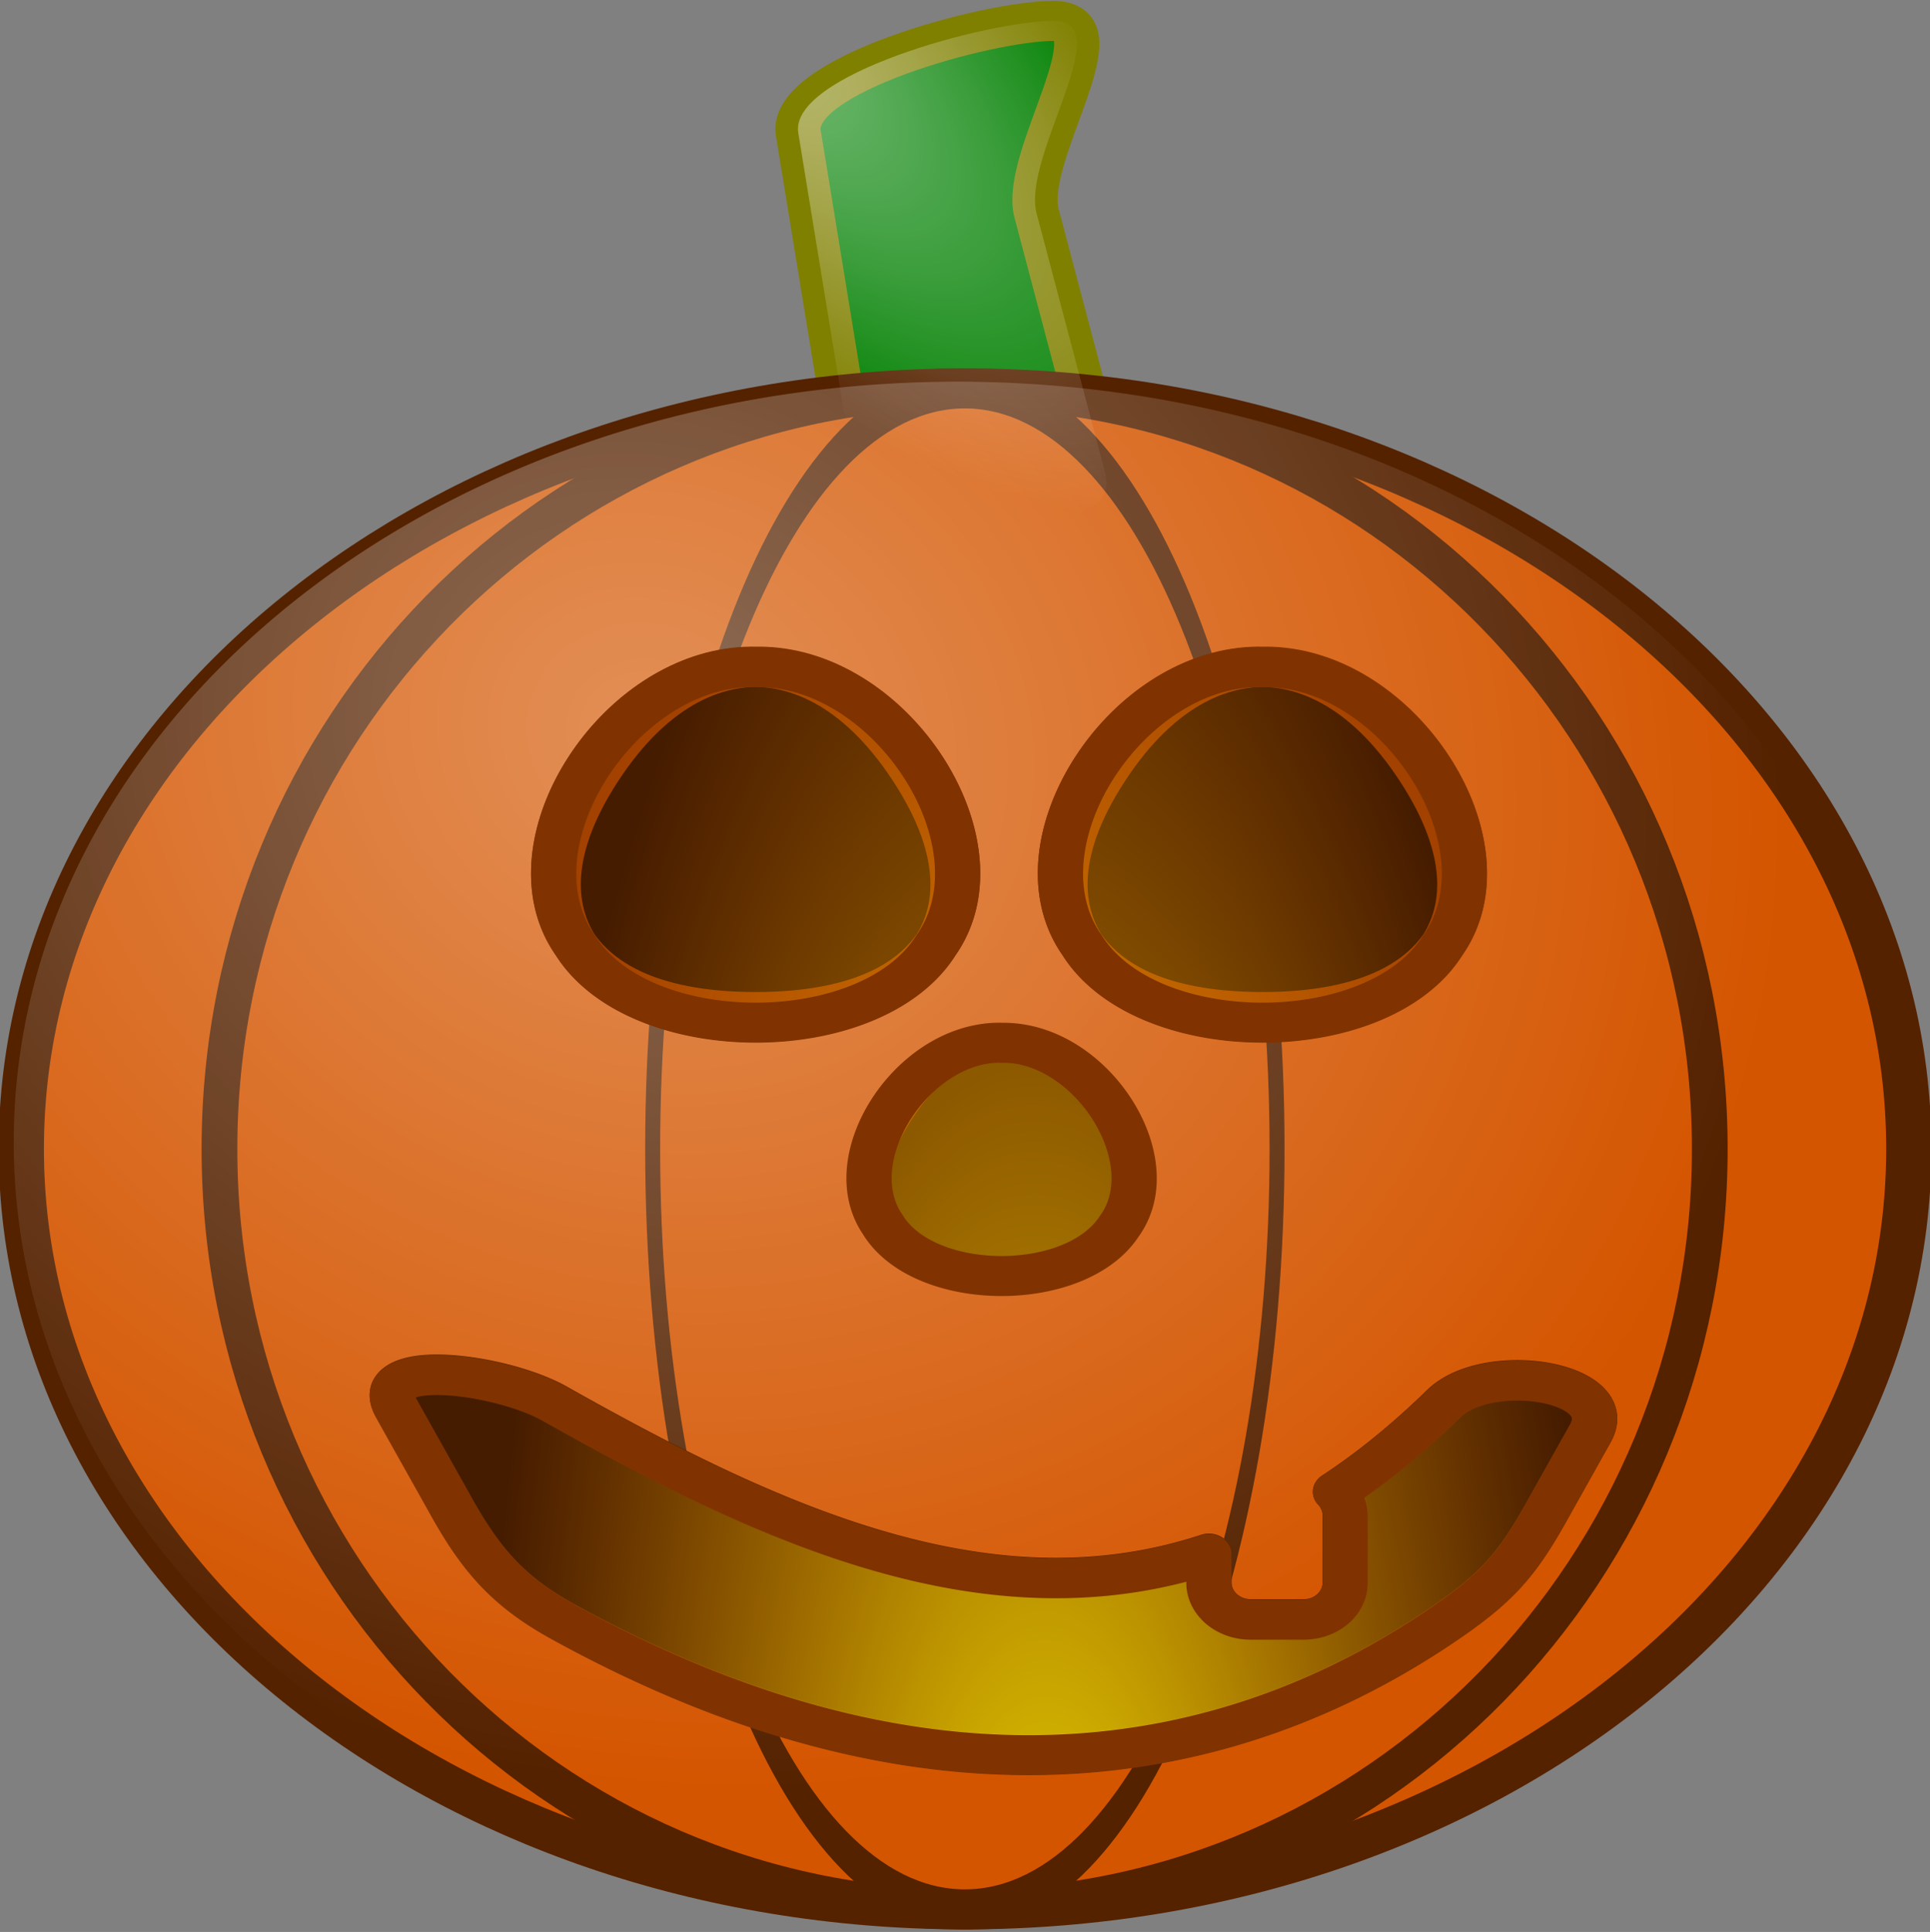
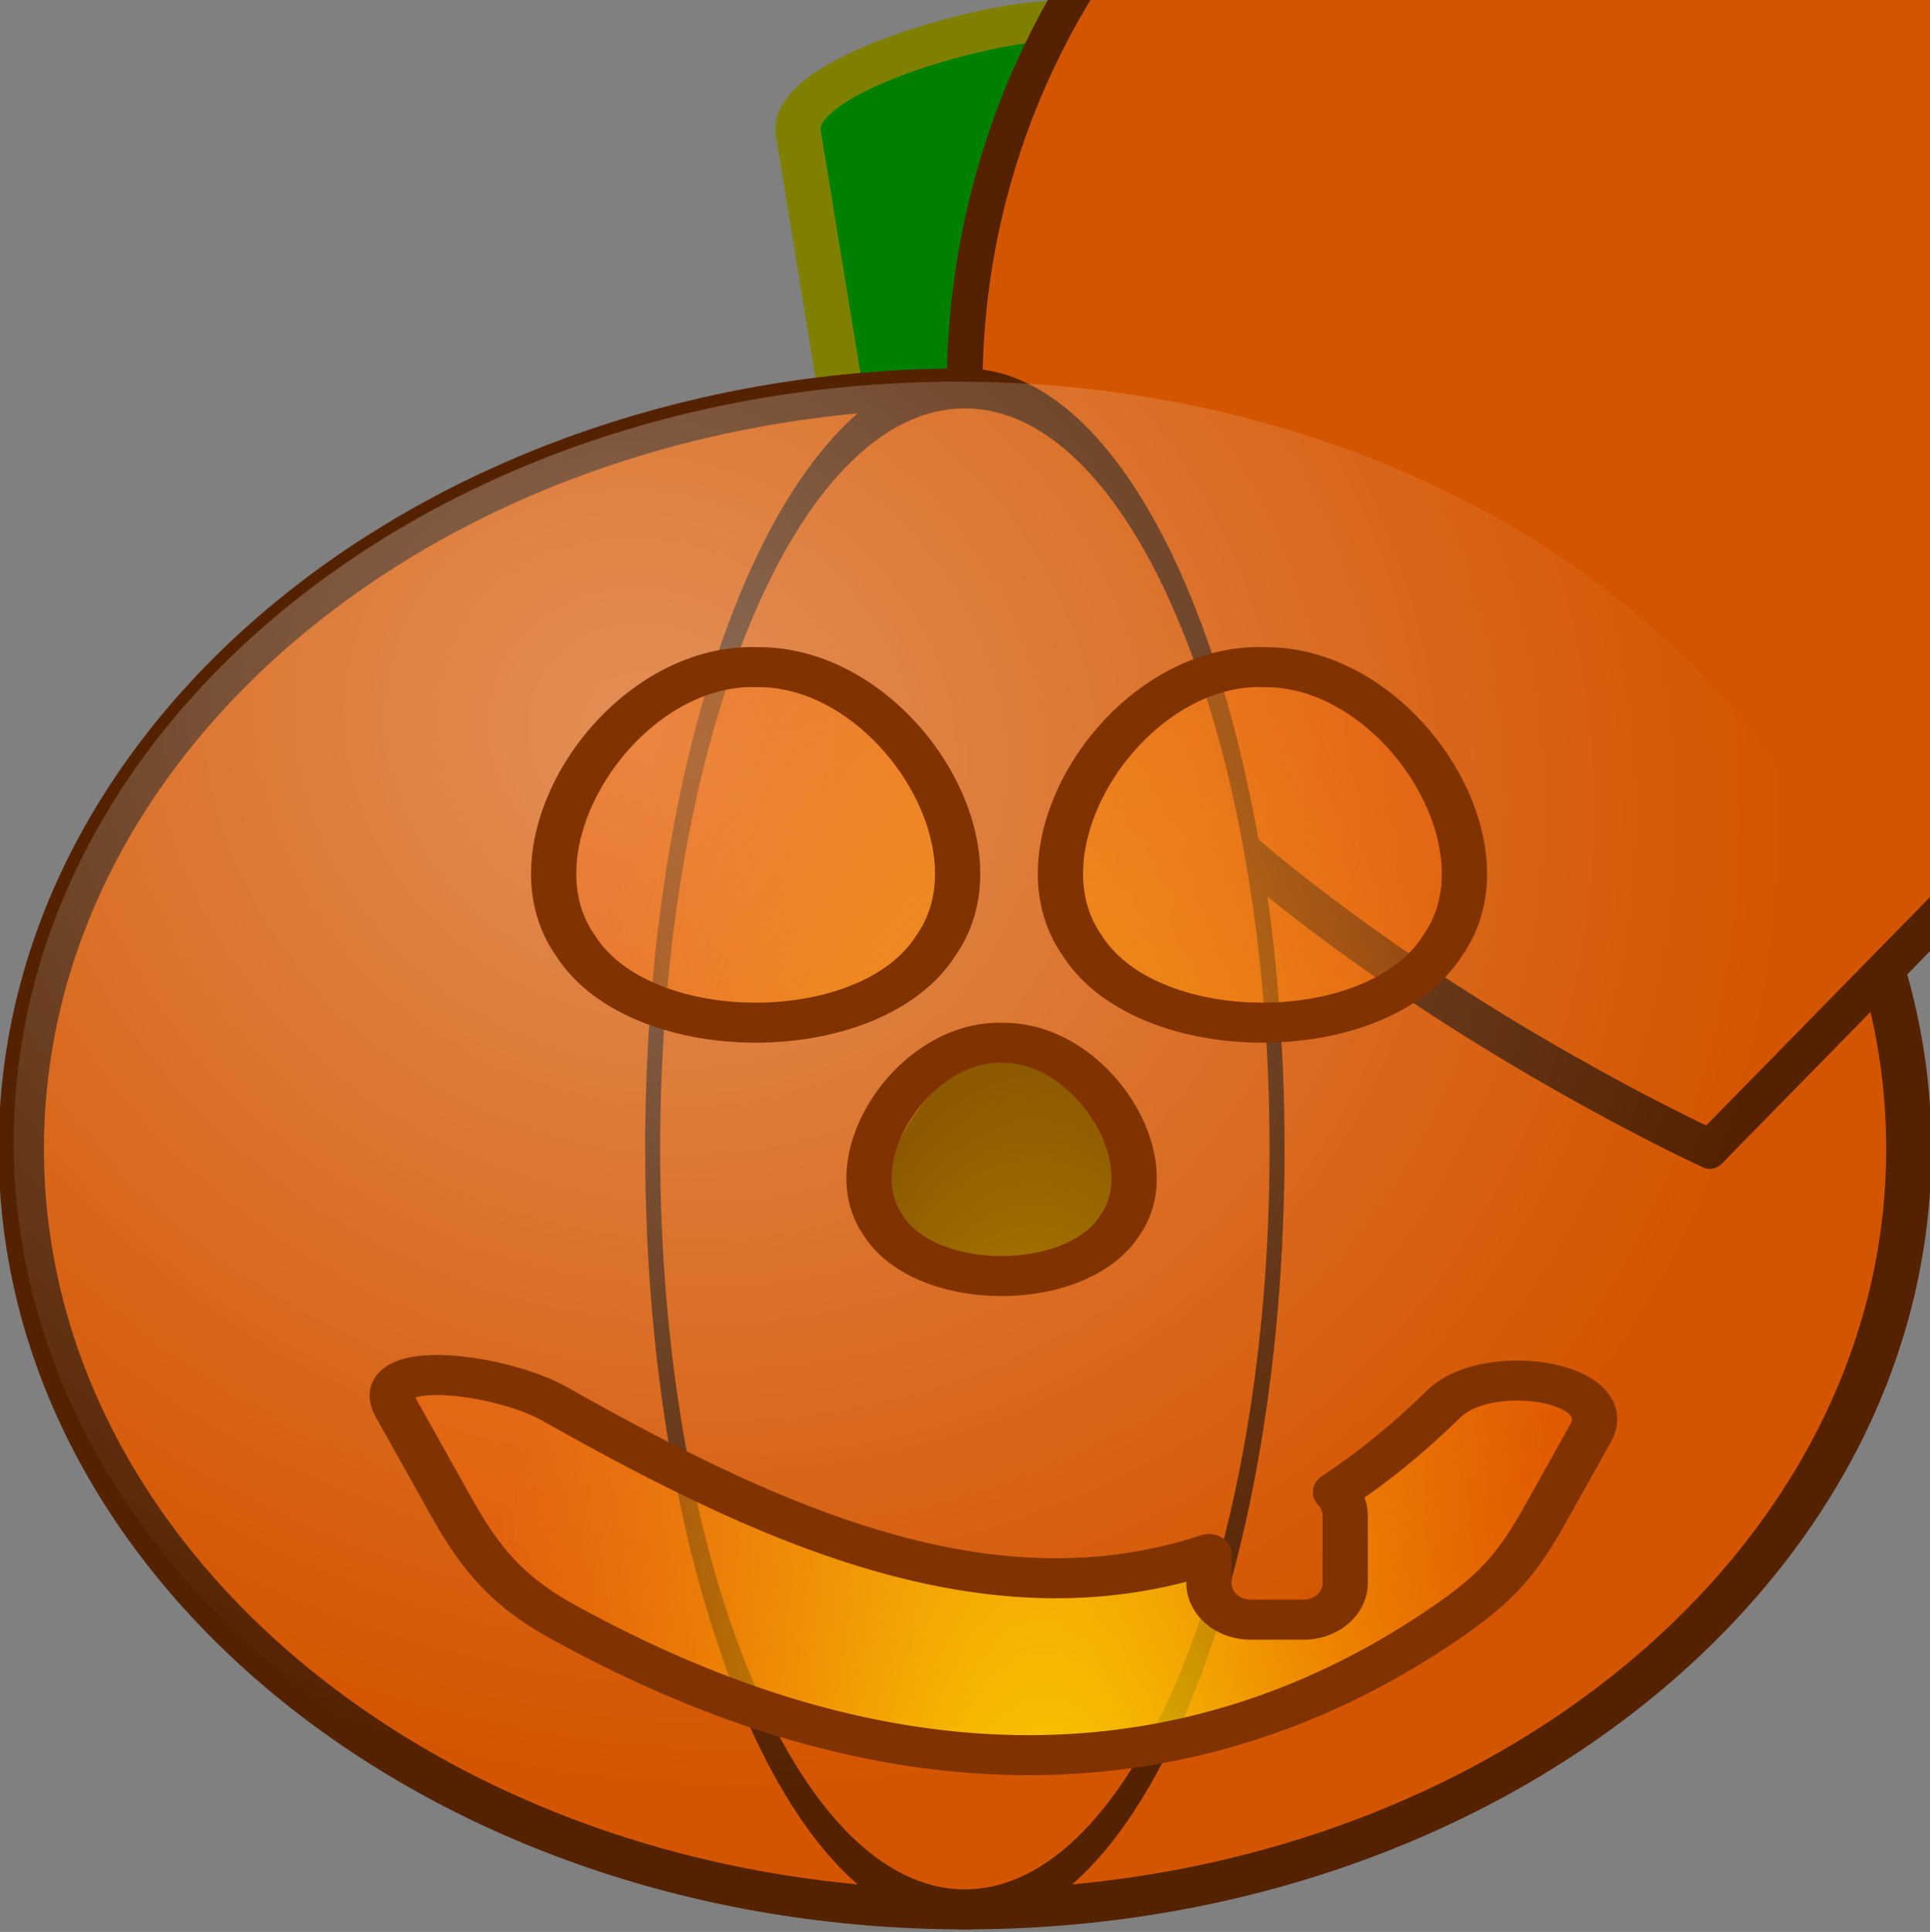
<svg xmlns="http://www.w3.org/2000/svg" viewBox="0 0 449.99 450.34">
  <rect x="0" y="0" width="449.99" height="450.34" fill="#808080" stroke="none" />
  <defs>
    <radialGradient id="c" cx="234.23" gradientUnits="userSpaceOnUse" cy="519.7" r="137.87" gradientTransform="matrix(-.072 -3.494 .937 -.019 -236.05 1353.8)">
      <stop offset="0" stop-color="#ff0" />
      <stop offset="1" stop-color="#f60" stop-opacity=".27" />
    </radialGradient>
    <radialGradient id="b" cx="378.33" gradientUnits="userSpaceOnUse" cy="222.61" r="34.077" gradientTransform="matrix(3.388 3.879 -1.37 1.197 -598.34 -1545.8)">
      <stop offset="0" stop-color="#fff" />
      <stop offset="1" stop-color="#fff" stop-opacity="0" />
    </radialGradient>
    <radialGradient id="a" cx="371.63" gradientUnits="userSpaceOnUse" cy="372.1" r="208.58" gradientTransform="matrix(.639 1.12 -1.017 .58 512.72 -250.07)">
      <stop offset="0" stop-color="#fff" />
      <stop offset="1" stop-color="#fff" stop-opacity="0" />
    </radialGradient>
  </defs>
  <path d="M460.91 202.99c14.587 0-7.108 33.877-3.785 48.08l15.058 64.371c3.322 14.203-16.762 11.272-31.35 11.272s-24.24-11.893-26.33-26.33l-10.037-69.391c-2.089-14.437 41.858-28.003 56.445-28.003z" stroke-linejoin="round" stroke="olive" stroke-linecap="round" stroke-width="10" fill="green" transform="matrix(1.055 0 0 .933 -240.583 -184.518)" />
  <g stroke-linejoin="round" stroke="#520" stroke-linecap="round" stroke-width="10" fill="#d45500">
    <path d="M505.71 453.79c0 104.93-93.381 190-208.57 190s-208.57-85.066-208.57-190 93.381-190 208.57-190 208.57 85.066 208.57 190z" transform="matrix(1.055 0 0 .933 -88.473 -155.58)" />
-     <path d="M505.71 453.79c0 104.93-93.381 190-208.57 190s-208.57-85.066-208.57-190 93.381-190 208.57-190 208.57 85.066 208.57 190z" transform="matrix(.833 0 0 .933 -22.61 -155.58)" />
+     <path d="M505.71 453.79s-208.57-85.066-208.57-190 93.381-190 208.57-190 208.57 85.066 208.57 190z" transform="matrix(.833 0 0 .933 -22.61 -155.58)" />
    <path d="M505.71 453.79c0 104.93-93.381 190-208.57 190s-208.57-85.066-208.57-190 93.381-190 208.57-190 208.57 85.066 208.57 190z" transform="matrix(.349 0 0 .933 121.26 -155.58)" />
  </g>
  <path d="M439.64 293.11c-1.423 0-2.834.037-4.25.063-113.22 2.066-204.31 86.3-204.31 189.94s91.088 187.87 204.31 189.94a145.392 145.392 0 008.5 0c113.24-2.055 204.34-86.292 204.34-189.94s-91.108-187.88-204.34-189.94a145.392 145.392 0 00-4.25-.063z" opacity=".341" fill="url(#a)" transform="matrix(1.055 0 0 .933 -240.583 -184.518)" />
  <g stroke-linejoin="round" stroke-linecap="round" stroke-width="10">
-     <path transform="matrix(1.055 0 0 .933 -140.322 -172.916)" d="M300 438.18c96.547 0 13.544-143.77-34.729-60.153-48.274 83.612 117.73 83.612 69.459 0-48.27-83.62-131.28 60.15-34.73 60.15z" stroke="#803300" />
-     <path d="M300 438.18c96.547 0 13.544-143.77-34.729-60.153-48.274 83.612 117.73 83.612 69.459 0-48.27-83.62-131.28 60.15-34.73 60.15z" transform="matrix(1.055 0 0 .933 -22.166 -172.916)" stroke="#803300" />
    <path d="M300 438.18c96.547 0 13.544-143.77-34.729-60.153-48.274 83.612 117.73 83.612 69.459 0-48.27-83.62-131.28 60.15-34.73 60.15z" transform="matrix(.693 0 0 .613 25.773 27.594)" stroke="#803300" />
-     <path d="M324.66 541.19c-7.23-.015-12.039 2.344-9 8.469l12.25 24.719c6.483 13.067 12.512 20.988 24.562 28.5 81.001 50.49 146.54 37.665 194.62.594 11.552-8.907 16.089-14.647 22.562-27.72l9.875-19.937c6.474-13.072-22.648-18.19-32.438-7.375-7.964 8.797-15.942 16.083-23.906 22a9.196 9.196 0 012.156 5.937v16.72c0 5.097-4.09 9.218-9.187 9.218h-11.72a9.21 9.21 0 01-9.218-9.219v-7.187c-15.448 5.752-30.895 7.116-46.344 5.312-32.733-3.822-65.454-21.913-98.188-42.78-6.534-4.167-17.838-7.234-26.031-7.25z" stroke="#520" transform="matrix(1.055 0 0 .933 -240.583 -184.518)" />
  </g>
-   <path d="M460.91 202.99c14.587 0-7.108 33.877-3.785 48.08l15.058 64.371c3.322 14.203-16.762 11.272-31.35 11.272s-24.24-11.893-26.33-26.33l-10.037-69.391c-2.089-14.437 41.858-28.003 56.445-28.003z" opacity=".535" fill="url(#b)" transform="matrix(1.055 0 0 .933 -240.583 -184.518)" />
  <path d="M166.34 131.19c-29.405.204-54.544 44.525-38.875 69.562 14.38 25.705 65.288 25.714 79.656 0 15.779-25.214-9.86-69.955-39.531-69.531-.416-.015-.836-.034-1.25-.031zm112 0c-29.405.204-54.544 44.525-38.875 69.562 14.38 25.705 65.288 25.714 79.656 0 15.779-25.214-9.86-69.955-39.531-69.531-.416-.015-.836-.034-1.25-.031zm-58.125 93.875c-18.782.919-34.572 28.92-24.969 45.188.046.087.11.164.156.25.048.079.076.172.125.25 9.442 16.711 42.476 16.774 52.094.188 10.684-16.5-6.208-46.154-25.78-45.875a19.185 19.185 0 00-1.626 0zm-123.31 83c-7.23-.015-12.039 2.344-9 8.469l12.25 24.719c6.483 13.067 12.512 20.988 24.562 28.5 81.001 50.49 146.54 37.665 194.62.594 11.552-8.907 16.089-14.647 22.562-27.72l9.875-19.937c6.474-13.072-22.648-18.19-32.438-7.375-7.964 8.797-15.942 16.083-23.906 22a9.196 9.196 0 012.156 5.937v16.719c0 5.098-4.09 9.219-9.187 9.219h-11.72a9.21 9.21 0 01-9.218-9.219v-7.187c-15.448 5.752-30.895 7.116-46.344 5.312-32.733-3.822-65.454-21.913-98.188-42.781-6.534-4.166-17.838-7.233-26.031-7.25z" transform="matrix(1.055 0 0 .933 -.307 33.093)" stroke-linejoin="round" stroke="#803300" stroke-linecap="round" stroke-width="10" fill="url(#c)" />
</svg>